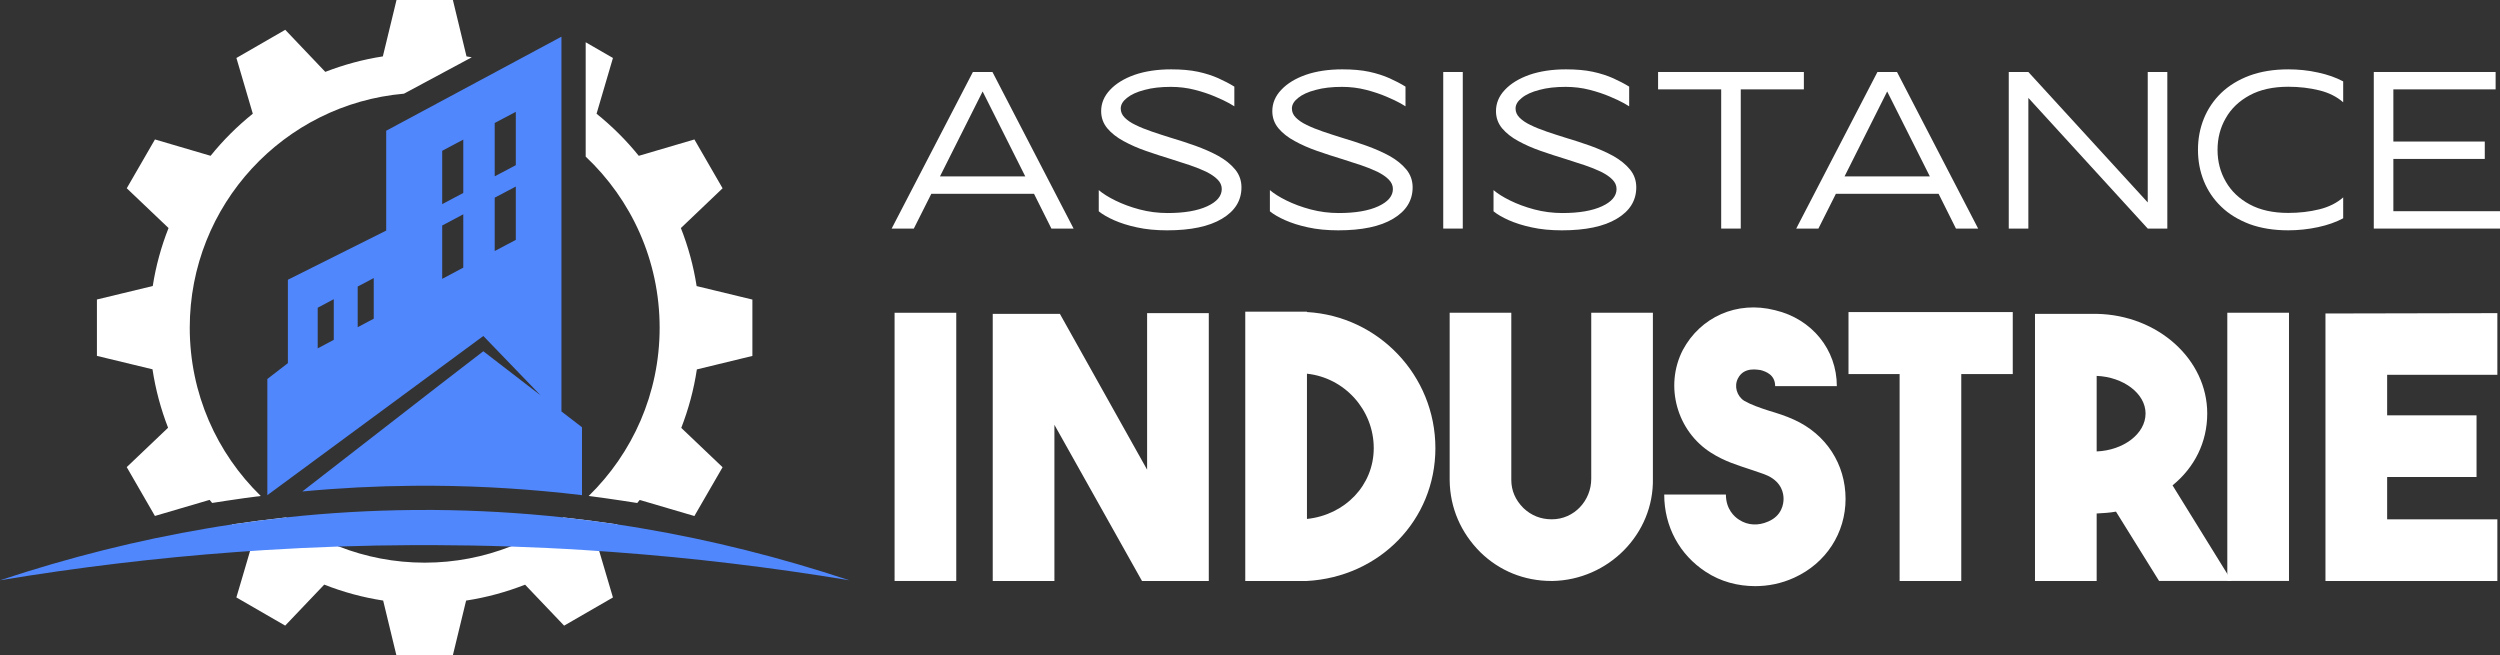
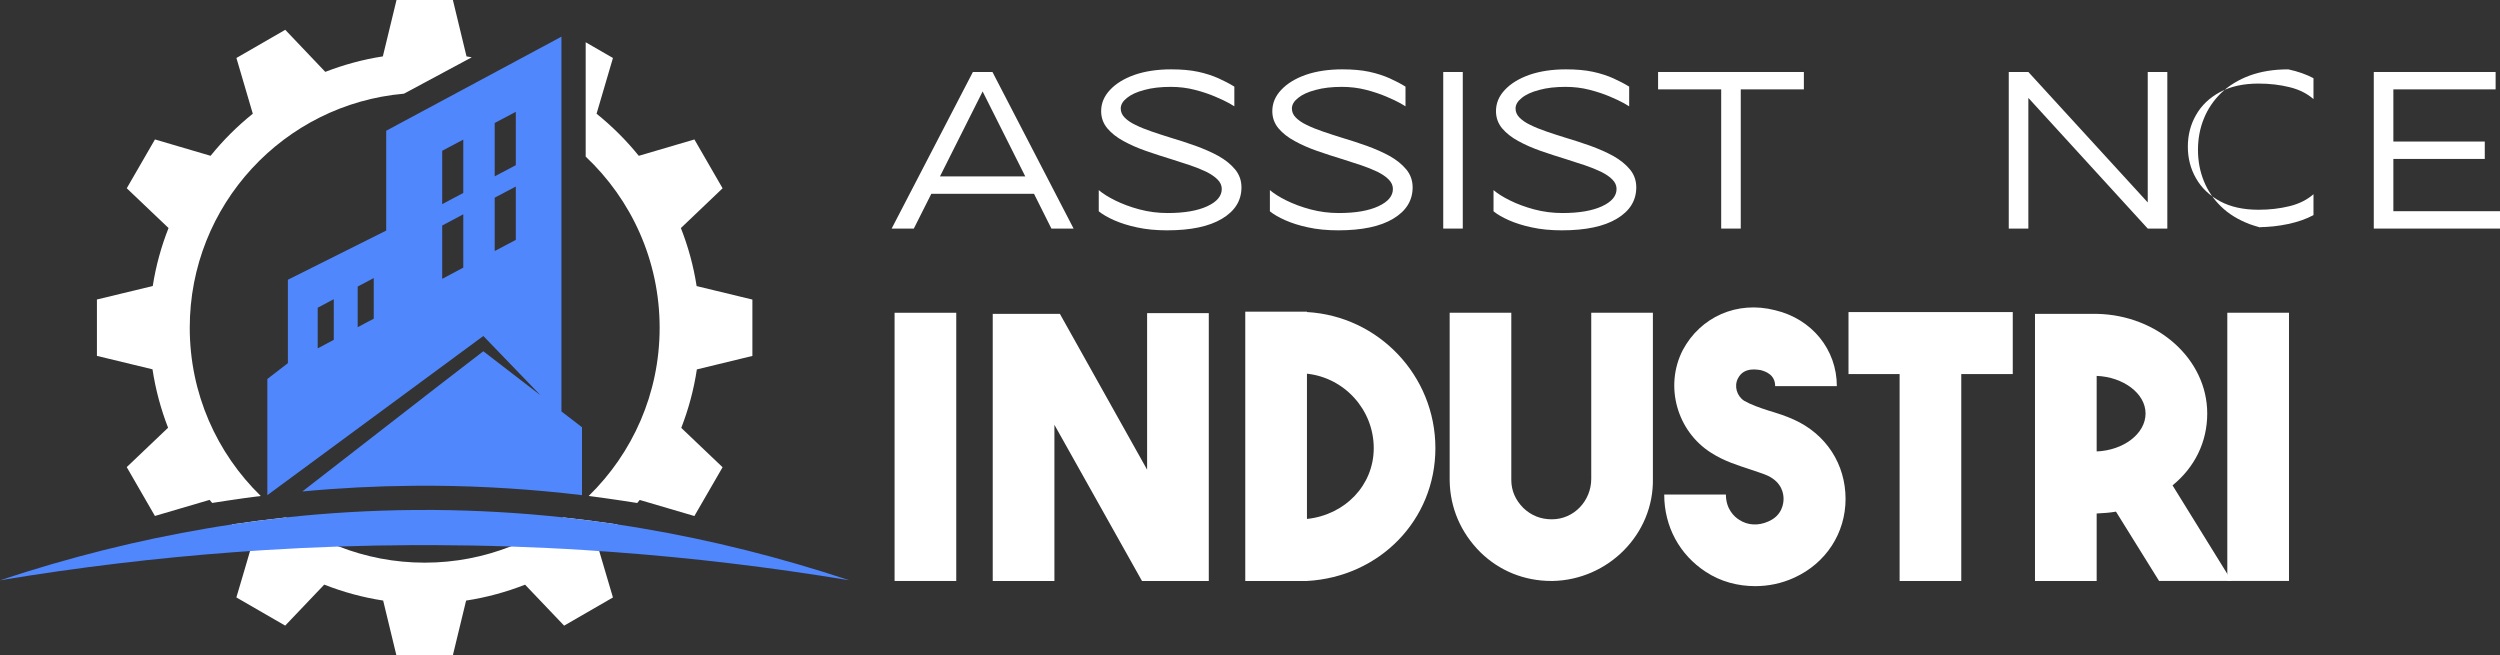
<svg xmlns="http://www.w3.org/2000/svg" version="1.1" id="Calque_1" x="0px" y="0px" width="216.593px" height="56.789px" viewBox="0 0 216.593 56.789" enable-background="new 0 0 216.593 56.789" xml:space="preserve">
  <rect x="0" y="0" width="216.593" height="56.789" fill="#333333" stroke="none" />
  <g>
    <g>
      <path fill="#FFFFFF" d="M16.439,28.392c0-10.636,8.158-19.369,18.56-20.276l5.873-3.152c-0.149-0.028-0.303-0.053-0.455-0.078    L39.237,0h-4.884l-1.184,4.886c-1.733,0.267-3.397,0.726-4.987,1.341l-3.469-3.645l-4.231,2.441l1.42,4.829    c-1.346,1.081-2.574,2.302-3.657,3.646l-4.82-1.417l-2.443,4.23l3.62,3.446c-0.631,1.598-1.096,3.277-1.368,5.023l-4.837,1.168    v4.885l4.815,1.164c0.267,1.761,0.725,3.453,1.35,5.062l-3.583,3.411l2.335,4.046l0.107,0.186l2.145-0.631l2.593-0.762    c0.07,0.087,0.144,0.181,0.222,0.267c0.408-0.067,0.843-0.132,1.304-0.202c0.965-0.149,1.935-0.28,2.905-0.403    C18.792,39.271,16.439,34.108,16.439,28.392z" />
      <path fill="#FFFFFF" d="M48.802,44.828c-1.4,1.027-2.938,1.877-4.578,2.521c-2.3,0.9-4.807,1.399-7.429,1.399    c-2.625,0-5.13-0.499-7.432-1.399c-1.642-0.644-3.177-1.493-4.577-2.521c-1.567,0.17-3.134,0.377-4.707,0.608    c0.57,0.563,1.166,1.102,1.792,1.6l-0.21,0.708l-0.629,2.146l-0.554,1.869l4.229,2.442l3.384-3.552    c1.624,0.64,3.329,1.109,5.105,1.381l1.15,4.758h4.884l1.152-4.756c1.773-0.271,3.485-0.743,5.109-1.377l3.383,3.549l4.23-2.442    l-0.554-1.872l-0.634-2.146l-0.207-0.704c0.627-0.502,1.225-1.037,1.796-1.604C51.938,45.205,50.368,44.998,48.802,44.828z" />
      <path fill="#FFFFFF" d="M65.185,30.837v-4.884l-4.831-1.168c-0.271-1.745-0.734-3.43-1.365-5.027l3.614-3.446l-2.442-4.23    l-4.819,1.417c-1.083-1.34-2.312-2.565-3.658-3.646l1.42-4.829l-2.362-1.364v9.908c3.943,3.713,6.407,8.982,6.407,14.825    c0,5.716-2.355,10.879-6.15,14.579c0.971,0.123,1.94,0.254,2.907,0.403c0.462,0.07,0.892,0.135,1.301,0.202    c0.076-0.086,0.147-0.175,0.216-0.264l2.551,0.75l2.187,0.643l0.106-0.188l2.335-4.039l-3.58-3.409    c0.625-1.614,1.088-3.31,1.351-5.066L65.185,30.837z" />
    </g>
    <path fill="#5087FC" d="M73.583,50.274c-6.801-1.128-13.6-1.942-20.402-2.443c-0.421-0.031-0.843-0.058-1.263-0.087   c-0.438-0.033-0.875-0.064-1.311-0.09c-2.126-0.136-4.254-0.232-6.383-0.306c-2.224-0.074-4.447-0.113-6.666-0.12   c-0.576-0.003-1.15-0.003-1.722,0c-2.157,0.01-4.316,0.049-6.473,0.12c-2.128,0.073-4.256,0.173-6.382,0.306   c-0.441,0.025-0.878,0.057-1.32,0.09c-0.419,0.029-0.84,0.056-1.259,0.087C13.603,48.332,6.802,49.146,0,50.274   c5.986-1.985,11.974-3.486,17.96-4.497c0.68-0.118,1.353-0.226,2.032-0.325c0.028-0.003,0.06-0.012,0.086-0.016   c1.572-0.231,3.139-0.438,4.707-0.608c3.684-0.399,7.368-0.61,11.05-0.644c0.572-0.006,1.146-0.006,1.722-0.003   c3.75,0.029,7.496,0.241,11.244,0.646c1.566,0.17,3.136,0.377,4.706,0.608c0.028,0.007,0.056,0.013,0.083,0.016   c0.679,0.1,1.353,0.207,2.032,0.325C61.613,46.788,67.596,48.289,73.583,50.274z" />
    <path fill="#5087FC" d="M48.642,35.646v-17.43V3.177l-15.183,8.149v8.651l-8.517,4.257v7.227l-1.78,1.372V42.9l18.713-13.791   l4.959,5.142l-4.961-3.82l-2.092,1.612l-1.772,1.366l-11.814,9.17c3.213-0.303,6.432-0.467,9.623-0.492   c0.342-0.003,0.682-0.006,1.024-0.006l0.724,0.003c4.267,0.028,8.578,0.303,12.857,0.816v-5.884L48.642,35.646z M28.917,29.444   l-1.392,0.736v-3.519l1.392-0.74V29.444z M32.38,27.61l-1.39,0.735v-3.52l1.39-0.734V27.61z M40.137,23.189l-1.826,0.968v-4.621   l1.826-0.969V23.189z M40.137,16.716l-1.826,0.969v-4.621l1.826-0.97V16.716z M44.688,20.782l-1.829,0.966v-4.622l1.829-0.965   V20.782z M44.688,14.31l-1.829,0.966v-4.622l1.829-0.966V14.31z" />
    <g>
      <g>
        <path fill="#FFFFFF" d="M82.847,50.333h-5.343V27.097h5.343V50.333z" />
        <path fill="#FFFFFF" d="M99.382,27.129h5.344v23.205h-5.787l-7.588-13.53v13.53h-5.343V27.192h5.818l7.556,13.499V27.129z" />
        <path fill="#FFFFFF" d="M113.231,27.035c6.197,0.347,11.127,5.5,11.127,11.792c0,6.229-4.836,11.16-11.127,11.507h-5.345V27.003     h5.345V27.035z M113.231,44.96c3.288-0.347,5.786-2.909,5.786-6.134c0-3.319-2.53-6.102-5.786-6.45V44.96z" />
        <path fill="#FFFFFF" d="M134.414,50.333c-2.372,0-4.521-0.885-6.165-2.496c-1.677-1.677-2.626-3.826-2.654-6.228V27.097h5.34     v14.481c0,0.917,0.35,1.737,1.045,2.433c0.693,0.662,1.518,0.98,2.467,0.98c1.928,0,3.414-1.611,3.414-3.511V27.097h5.341v14.352     c0.098,4.841-3.887,8.792-8.693,8.885H134.414z" />
        <path fill="#FFFFFF" d="M147.787,49.545c-2.275-1.485-3.604-3.923-3.604-6.702h5.344c0,1.266,0.729,1.926,1.137,2.182     c0.76,0.505,1.677,0.536,2.528,0.158c1.203-0.51,1.33-1.553,1.33-1.961c0-0.443-0.127-1.393-1.33-1.991     c-0.473-0.223-0.978-0.348-1.58-0.57c-1.043-0.348-2.213-0.696-3.35-1.423c-2.972-1.865-4.079-5.786-2.467-8.915     c1.519-2.846,4.678-4.3,7.999-3.446c3.192,0.758,5.344,3.414,5.344,6.576h-5.344c0-0.979-0.791-1.265-1.265-1.392     c-0.158,0-1.423-0.347-1.961,0.728c-0.347,0.665-0.096,1.519,0.538,1.931c0.603,0.347,1.33,0.597,2.117,0.853     c0.728,0.221,1.455,0.442,2.214,0.79c2.783,1.265,4.457,3.857,4.457,6.861c0,2.938-1.674,5.564-4.457,6.829     c-1.107,0.505-2.246,0.728-3.381,0.728C150.569,50.779,149.084,50.398,147.787,49.545z" />
        <path fill="#FFFFFF" d="M174.38,27.035v5.373h-4.461v17.926h-5.342V32.408h-4.428v-5.373H174.38z" />
        <path fill="#FFFFFF" d="M183.323,44.326c-0.537,0.097-1.074,0.13-1.674,0.161v5.847h-5.343V27.192h5.343     c5.312,0.096,9.58,3.95,9.58,8.63c0,2.5-1.106,4.681-3.006,6.229l5.123,8.282h-6.29L183.323,44.326z M181.649,39.111     c2.308-0.093,4.236-1.517,4.236-3.289c0-1.738-1.929-3.161-4.236-3.256V39.111z" />
        <path fill="#FFFFFF" d="M198.312,50.333h-5.344V27.097h5.344V50.333z" />
-         <path fill="#FFFFFF" d="M216.364,32.473h-9.548v3.51h7.745v5.342h-7.745v3.667h9.548v5.342h-14.892V27.16l14.892-0.031V32.473z" />
      </g>
      <g>
        <path fill="#FFFFFF" d="M91.091,19.803l-1.507-3.013h-8.897l-1.516,3.013H77.25l7.039-13.566h1.695l7.029,13.566H91.091z      M85.132,7.924l-3.696,7.36h7.391L85.132,7.924z" />
        <path fill="#FFFFFF" d="M98.5,19.699c-0.768-0.161-1.431-0.379-1.99-0.625c-0.549-0.246-0.995-0.502-1.317-0.768v-1.837     c0.341,0.293,0.814,0.596,1.431,0.9c0.616,0.303,1.316,0.567,2.102,0.776c0.786,0.208,1.6,0.312,2.435,0.312     c1.45,0,2.588-0.198,3.431-0.587c0.841-0.389,1.259-0.89,1.259-1.497c0-0.303-0.123-0.578-0.36-0.814     c-0.237-0.247-0.568-0.464-0.975-0.674c-0.417-0.199-0.88-0.388-1.413-0.568c-0.529-0.18-1.089-0.36-1.667-0.54     c-0.729-0.219-1.439-0.455-2.151-0.701c-0.71-0.247-1.355-0.531-1.942-0.853c-0.576-0.312-1.052-0.682-1.411-1.109     c-0.35-0.425-0.531-0.918-0.531-1.486c0-0.683,0.258-1.298,0.767-1.838c0.512-0.55,1.223-0.986,2.132-1.309     c0.911-0.312,1.96-0.473,3.164-0.473c0.89,0,1.667,0.067,2.331,0.209c0.654,0.141,1.241,0.332,1.752,0.558     c0.503,0.228,0.967,0.464,1.393,0.729v1.706l-0.446-0.266c-0.302-0.171-0.708-0.359-1.221-0.577     c-0.511-0.219-1.098-0.417-1.761-0.587c-0.664-0.171-1.354-0.255-2.075-0.255c-0.873,0-1.628,0.084-2.284,0.265     c-0.653,0.17-1.156,0.398-1.516,0.691c-0.36,0.284-0.539,0.587-0.539,0.919c0,0.293,0.112,0.559,0.34,0.786     c0.235,0.237,0.55,0.455,0.957,0.645c0.396,0.198,0.853,0.379,1.374,0.559c0.513,0.18,1.06,0.35,1.629,0.531     c0.729,0.218,1.458,0.454,2.179,0.71c0.719,0.265,1.383,0.548,1.98,0.879c0.598,0.333,1.079,0.722,1.449,1.167     c0.36,0.435,0.551,0.956,0.551,1.553c0,1.146-0.568,2.055-1.688,2.72c-1.118,0.672-2.708,1.004-4.755,1.004     C100.139,19.955,99.267,19.87,98.5,19.699z" />
        <path fill="#FFFFFF" d="M113.326,19.699c-0.769-0.161-1.43-0.379-1.989-0.625c-0.55-0.246-0.996-0.502-1.317-0.768v-1.837     c0.341,0.293,0.813,0.596,1.43,0.9c0.616,0.303,1.317,0.567,2.105,0.776c0.784,0.208,1.601,0.312,2.433,0.312     c1.45,0,2.589-0.198,3.428-0.587c0.844-0.389,1.262-0.89,1.262-1.497c0-0.303-0.122-0.578-0.359-0.814     c-0.235-0.247-0.566-0.464-0.975-0.674c-0.42-0.199-0.882-0.388-1.412-0.568c-0.531-0.18-1.09-0.36-1.668-0.54     c-0.73-0.219-1.438-0.455-2.15-0.701c-0.709-0.247-1.354-0.531-1.94-0.853c-0.579-0.312-1.054-0.682-1.413-1.109     c-0.351-0.425-0.531-0.918-0.531-1.486c0-0.683,0.257-1.298,0.768-1.838c0.513-0.55,1.221-0.986,2.133-1.309     c0.908-0.312,1.959-0.473,3.163-0.473c0.893,0,1.667,0.067,2.331,0.209c0.653,0.141,1.241,0.332,1.752,0.558     c0.503,0.228,0.967,0.464,1.392,0.729v1.706l-0.445-0.266c-0.301-0.171-0.708-0.359-1.219-0.577     c-0.512-0.219-1.101-0.417-1.764-0.587s-1.355-0.255-2.075-0.255c-0.87,0-1.629,0.084-2.283,0.265     c-0.653,0.17-1.155,0.398-1.516,0.691c-0.358,0.284-0.54,0.587-0.54,0.919c0,0.293,0.112,0.559,0.341,0.786     c0.237,0.237,0.549,0.455,0.956,0.645c0.399,0.198,0.854,0.379,1.375,0.559c0.511,0.18,1.062,0.35,1.63,0.531     c0.73,0.218,1.457,0.454,2.177,0.71c0.721,0.265,1.384,0.548,1.982,0.879c0.596,0.333,1.077,0.722,1.448,1.167     c0.359,0.435,0.551,0.956,0.551,1.553c0,1.146-0.569,2.055-1.688,2.72c-1.115,0.672-2.71,1.004-4.755,1.004     C114.965,19.955,114.094,19.87,113.326,19.699z" />
        <path fill="#FFFFFF" d="M125.038,19.803V6.237h1.692v13.566H125.038z" />
        <path fill="#FFFFFF" d="M132.702,19.699c-0.769-0.161-1.432-0.379-1.991-0.625c-0.55-0.246-0.995-0.502-1.316-0.768v-1.837     c0.342,0.293,0.813,0.596,1.432,0.9c0.613,0.303,1.317,0.567,2.102,0.776c0.788,0.208,1.602,0.312,2.437,0.312     c1.448,0,2.587-0.198,3.429-0.587c0.841-0.389,1.259-0.89,1.259-1.497c0-0.303-0.122-0.578-0.359-0.814     c-0.236-0.247-0.566-0.464-0.976-0.674c-0.419-0.199-0.883-0.388-1.413-0.568c-0.528-0.18-1.088-0.36-1.667-0.54     c-0.727-0.219-1.438-0.455-2.149-0.701c-0.71-0.247-1.354-0.531-1.943-0.853c-0.576-0.312-1.049-0.682-1.41-1.109     c-0.35-0.425-0.529-0.918-0.529-1.486c0-0.683,0.253-1.298,0.765-1.838c0.512-0.55,1.224-0.986,2.134-1.309     c0.907-0.312,1.959-0.473,3.162-0.473c0.893,0,1.668,0.067,2.33,0.209c0.654,0.141,1.243,0.332,1.754,0.558     c0.503,0.228,0.965,0.464,1.394,0.729v1.706l-0.448-0.266c-0.301-0.171-0.707-0.359-1.219-0.577     c-0.511-0.219-1.101-0.417-1.763-0.587c-0.663-0.171-1.354-0.255-2.076-0.255c-0.872,0-1.628,0.084-2.282,0.265     c-0.652,0.17-1.157,0.398-1.515,0.691c-0.36,0.284-0.54,0.587-0.54,0.919c0,0.293,0.112,0.559,0.341,0.786     c0.234,0.237,0.551,0.455,0.955,0.645c0.399,0.198,0.854,0.379,1.374,0.559c0.511,0.18,1.062,0.35,1.631,0.531     c0.729,0.218,1.459,0.454,2.18,0.71c0.717,0.265,1.383,0.548,1.979,0.879c0.594,0.333,1.08,0.722,1.448,1.167     c0.362,0.435,0.55,0.956,0.55,1.553c0,1.146-0.566,2.055-1.688,2.72c-1.116,0.672-2.71,1.004-4.755,1.004     C134.341,19.955,133.468,19.87,132.702,19.699z" />
        <path fill="#FFFFFF" d="M149.119,19.803V7.743h-5.467V6.237h12.63v1.506h-5.468v12.06H149.119z" />
-         <path fill="#FFFFFF" d="M169.458,19.803l-1.504-3.013h-8.898l-1.515,3.013h-1.921l7.036-13.566h1.695l7.03,13.566H169.458z      M163.5,7.924l-3.694,7.36h7.391L163.5,7.924z" />
        <path fill="#FFFFFF" d="M186.074,19.803L175.731,8.482v11.321h-1.698V6.237h1.698l10.343,11.302V6.237h1.697v13.566H186.074z" />
-         <path fill="#FFFFFF" d="M194.895,19.416c-0.965-0.37-1.787-0.863-2.451-1.507c-0.663-0.635-1.165-1.375-1.507-2.217     c-0.341-0.844-0.511-1.744-0.511-2.71c0-0.966,0.17-1.867,0.511-2.709c0.342-0.842,0.844-1.582,1.507-2.226     c0.664-0.634,1.486-1.137,2.451-1.497c0.979-0.36,2.095-0.541,3.357-0.541c0.867,0,1.733,0.085,2.573,0.275     c0.843,0.18,1.563,0.437,2.182,0.767v1.81c-0.54-0.473-1.223-0.825-2.066-1.032c-0.842-0.209-1.743-0.313-2.688-0.313     c-1.32,0-2.437,0.246-3.347,0.738c-0.909,0.493-1.6,1.146-2.072,1.98c-0.478,0.825-0.712,1.743-0.712,2.747     c0,1.004,0.234,1.924,0.712,2.748c0.473,0.833,1.163,1.488,2.072,1.979c0.91,0.493,2.026,0.739,3.347,0.739     c0.945,0,1.847-0.104,2.688-0.312c0.844-0.208,1.526-0.56,2.066-1.033v1.81c-0.618,0.332-1.339,0.586-2.182,0.768     c-0.84,0.18-1.706,0.274-2.573,0.274C196.989,19.955,195.874,19.774,194.895,19.416z" />
+         <path fill="#FFFFFF" d="M194.895,19.416c-0.965-0.37-1.787-0.863-2.451-1.507c-0.663-0.635-1.165-1.375-1.507-2.217     c-0.341-0.844-0.511-1.744-0.511-2.71c0-0.966,0.17-1.867,0.511-2.709c0.342-0.842,0.844-1.582,1.507-2.226     c0.664-0.634,1.486-1.137,2.451-1.497c0.979-0.36,2.095-0.541,3.357-0.541c0.843,0.18,1.563,0.437,2.182,0.767v1.81c-0.54-0.473-1.223-0.825-2.066-1.032c-0.842-0.209-1.743-0.313-2.688-0.313     c-1.32,0-2.437,0.246-3.347,0.738c-0.909,0.493-1.6,1.146-2.072,1.98c-0.478,0.825-0.712,1.743-0.712,2.747     c0,1.004,0.234,1.924,0.712,2.748c0.473,0.833,1.163,1.488,2.072,1.979c0.91,0.493,2.026,0.739,3.347,0.739     c0.945,0,1.847-0.104,2.688-0.312c0.844-0.208,1.526-0.56,2.066-1.033v1.81c-0.618,0.332-1.339,0.586-2.182,0.768     c-0.84,0.18-1.706,0.274-2.573,0.274C196.989,19.955,195.874,19.774,194.895,19.416z" />
        <path fill="#FFFFFF" d="M205.658,19.803V6.237h10.555v1.506h-8.859v4.52h7.92v1.506h-7.92v4.529h9.239v1.505H205.658z" />
      </g>
    </g>
  </g>
</svg>